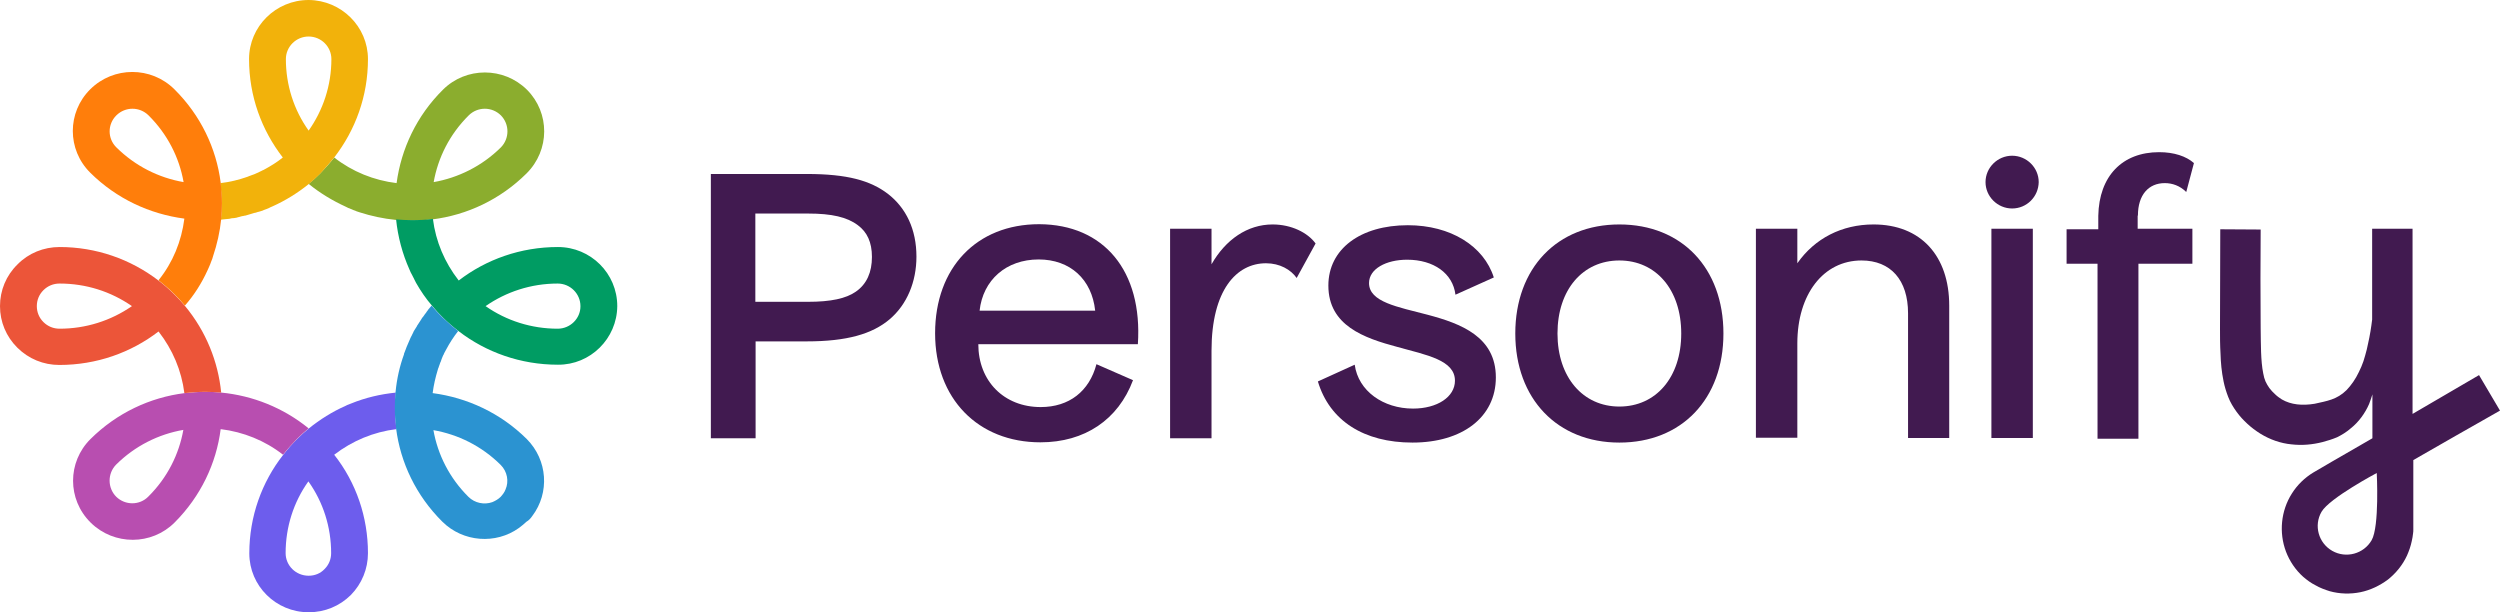
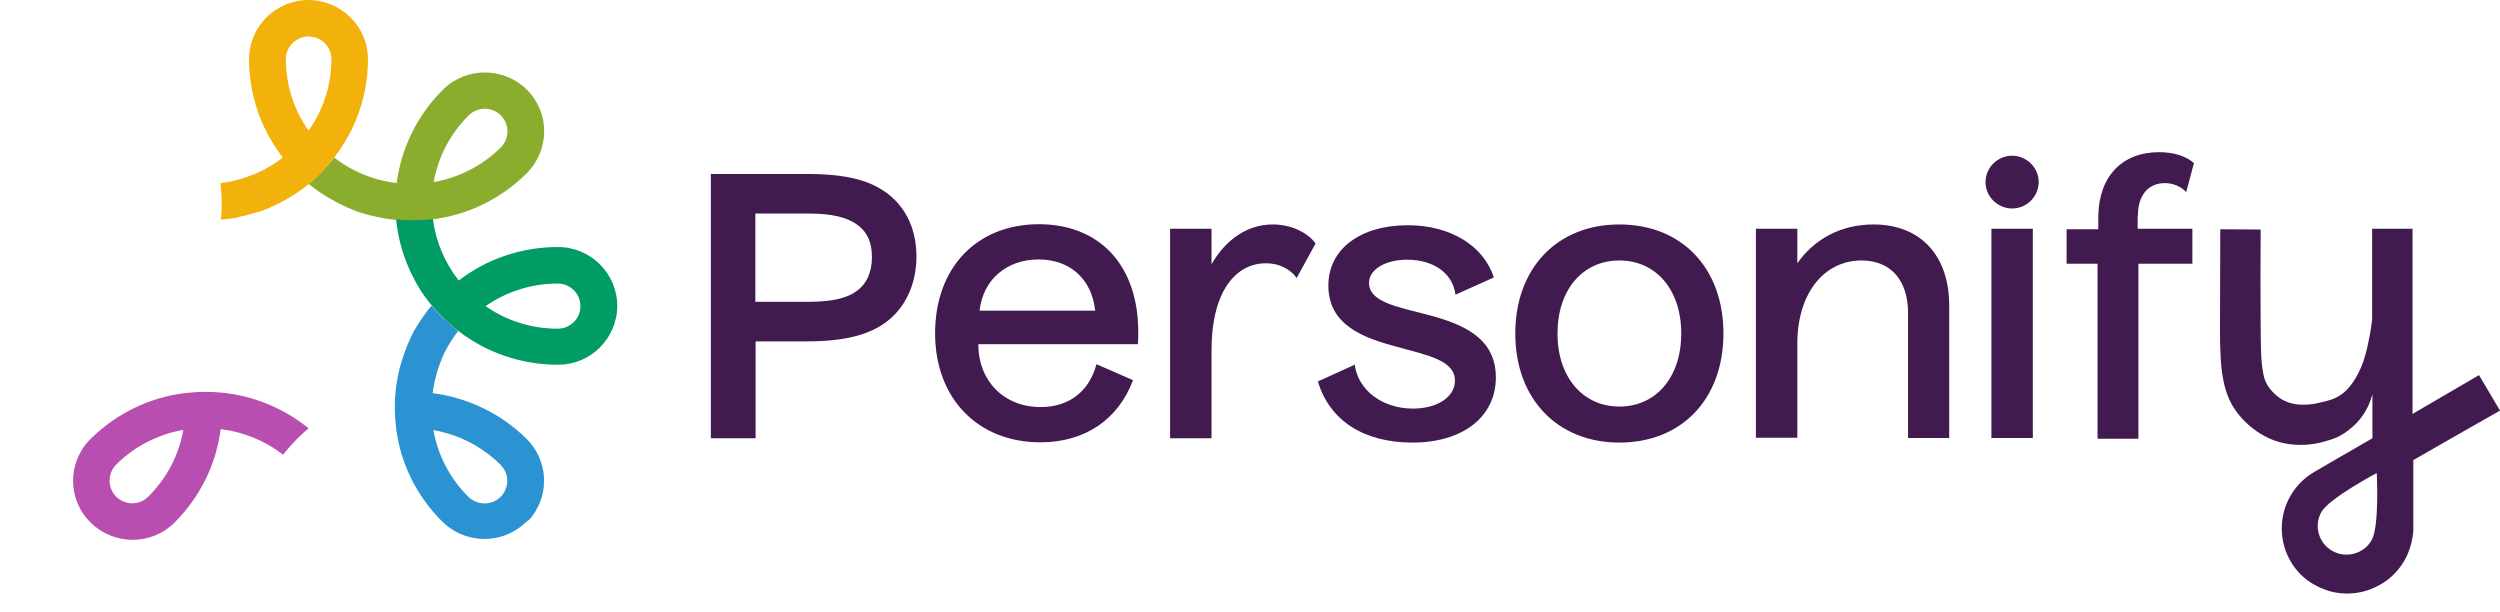
<svg xmlns="http://www.w3.org/2000/svg" width="196px" height="48px" viewBox="0 0 196 48" version="1.1">
  <title>Personify_Corp_Logo_RGB</title>
  <g id="Personify_Corp_Logo_RGB" stroke="none" stroke-width="1" fill="none" fill-rule="evenodd">
    <path d="M71.849,20.123 C71.849,22.091 71.107,23.881 69.744,25.034 C68.38,26.187 66.396,26.764 63.248,26.764 L59.239,26.764 L59.239,34.36 L55.731,34.36 L55.731,13.64 L63.248,13.64 C66.436,13.64 68.24,14.157 69.603,15.191 C71.047,16.305 71.849,17.995 71.849,20.123 M68.36,20.143 C68.36,18.989 67.98,18.194 67.258,17.657 C66.416,17.021 65.213,16.742 63.349,16.742 L59.219,16.742 L59.219,23.662 L63.349,23.662 C65.133,23.662 66.336,23.403 67.097,22.867 C67.959,22.27 68.36,21.336 68.36,20.143" id="Shape" fill="#411A50" fill-rule="nonzero" />
    <path d="M89.209,26.983 L76.7,26.983 C76.7,29.886 78.725,31.914 81.591,31.914 C83.817,31.914 85.4,30.681 85.962,28.553 L88.828,29.806 C87.666,32.908 85.04,34.678 81.571,34.678 C76.68,34.678 73.312,31.258 73.312,26.128 C73.312,20.998 76.56,17.577 81.471,17.577 C86.543,17.597 89.59,21.236 89.209,26.983 M85.862,24.358 C85.601,21.892 83.897,20.341 81.431,20.341 C78.885,20.341 77.061,21.952 76.8,24.358 L85.862,24.358 Z" id="Shape" fill="#411A50" fill-rule="nonzero" />
    <path d="M103.142,19.089 L101.659,21.793 C101.198,21.137 100.335,20.64 99.253,20.64 C96.948,20.64 94.983,22.727 94.983,27.5 L94.983,34.36 L91.735,34.36 L91.735,17.935 L94.983,17.935 L94.983,20.719 C96.086,18.79 97.79,17.597 99.774,17.597 C101.238,17.597 102.521,18.234 103.142,19.089" id="Path" fill="#411A50" fill-rule="nonzero" />
    <path d="M103.322,29.906 L106.209,28.593 C106.49,30.661 108.455,32.033 110.78,32.033 C112.684,32.033 114.068,31.118 114.068,29.846 C114.068,28.235 111.863,27.838 109.557,27.201 C106.951,26.505 104.144,25.531 104.144,22.389 C104.144,19.526 106.65,17.657 110.379,17.657 C113.727,17.657 116.333,19.287 117.115,21.753 L114.108,23.105 C113.907,21.435 112.404,20.361 110.319,20.361 C108.675,20.361 107.332,21.077 107.332,22.191 C107.332,23.682 109.577,24.06 111.923,24.676 C114.549,25.372 117.275,26.406 117.275,29.587 C117.275,32.709 114.649,34.698 110.74,34.698 C106.931,34.698 104.245,32.988 103.322,29.906" id="Path" fill="#411A50" fill-rule="nonzero" />
    <path d="M118.799,26.147 C118.799,21.017 122.087,17.597 126.958,17.597 C131.849,17.597 135.117,21.017 135.117,26.147 C135.117,31.278 131.849,34.698 126.958,34.698 C122.107,34.698 118.799,31.278 118.799,26.147 M131.809,26.147 C131.809,22.708 129.825,20.421 126.958,20.421 C124.091,20.421 122.107,22.708 122.107,26.147 C122.107,29.587 124.111,31.874 126.958,31.874 C129.825,31.874 131.809,29.587 131.809,26.147" id="Shape" fill="#411A50" fill-rule="nonzero" />
    <path d="M152.819,23.96 L152.819,34.34 L149.591,34.34 L149.591,24.557 C149.591,21.952 148.228,20.421 145.943,20.421 C142.956,20.421 140.911,23.065 140.911,26.923 L140.911,34.32 L137.663,34.32 L137.663,17.935 L140.911,17.935 L140.911,20.64 C142.274,18.691 144.399,17.597 146.885,17.597 C150.593,17.597 152.819,20.063 152.819,23.96" id="Path" fill="#411A50" fill-rule="nonzero" />
-     <path d="M156.126,17.935 L159.374,17.935 L159.374,34.34 L156.126,34.34 L156.126,17.935 Z M157.75,16.345 L157.75,16.345 C156.608,16.345 155.665,15.41 155.665,14.277 C155.665,13.143 156.608,12.209 157.75,12.209 C158.893,12.209 159.835,13.143 159.835,14.277 C159.815,15.43 158.893,16.345 157.75,16.345" id="Shape" fill="#411A50" fill-rule="nonzero" />
+     <path d="M156.126,17.935 L159.374,17.935 L159.374,34.34 L156.126,34.34 Z M157.75,16.345 L157.75,16.345 C156.608,16.345 155.665,15.41 155.665,14.277 C155.665,13.143 156.608,12.209 157.75,12.209 C158.893,12.209 159.835,13.143 159.835,14.277 C159.815,15.43 158.893,16.345 157.75,16.345" id="Shape" fill="#411A50" fill-rule="nonzero" />
    <path d="M194.356,29.408 C192.632,30.423 190.888,31.437 189.144,32.451 L189.144,31.238 L189.144,17.935 L185.976,17.935 L185.976,25.054 C185.956,25.213 185.936,25.352 185.916,25.511 C185.876,25.829 185.816,26.147 185.756,26.466 C185.696,26.784 185.616,27.102 185.555,27.4 C185.475,27.698 185.395,28.017 185.295,28.315 C185.195,28.613 185.074,28.891 184.934,29.17 C184.673,29.727 184.333,30.204 183.972,30.582 C183.21,31.337 182.428,31.437 181.466,31.655 C180.504,31.814 179.622,31.735 178.9,31.317 C178.719,31.198 178.539,31.079 178.379,30.92 C178.218,30.78 178.038,30.582 177.918,30.423 C177.797,30.244 177.697,30.085 177.617,29.906 C177.537,29.727 177.477,29.508 177.436,29.269 C177.236,28.275 177.256,26.983 177.236,25.71 C177.216,23.145 177.216,20.56 177.236,17.995 L174.069,17.975 L174.048,25.75 C174.048,26.406 174.048,27.042 174.089,27.738 C174.109,28.414 174.169,29.13 174.329,29.906 C174.409,30.303 174.53,30.701 174.69,31.118 C174.85,31.536 175.091,31.934 175.352,32.292 C175.612,32.65 175.873,32.928 176.194,33.226 C176.494,33.505 176.835,33.763 177.216,34.002 C177.958,34.459 178.8,34.757 179.642,34.837 C180.484,34.936 181.306,34.857 182.087,34.658 C182.468,34.558 182.849,34.439 183.23,34.28 C183.591,34.101 183.952,33.882 184.272,33.604 C184.934,33.087 185.435,32.371 185.736,31.675 C185.836,31.417 185.916,31.178 185.997,30.92 L185.997,31.297 L185.997,34.36 C184.934,34.976 183.892,35.572 182.829,36.189 L181.366,37.044 C180.704,37.442 180.103,38.018 179.682,38.694 C178.82,40.046 178.659,41.756 179.221,43.248 C179.501,43.983 179.962,44.679 180.564,45.216 C180.864,45.475 181.185,45.713 181.546,45.892 C181.887,46.091 182.268,46.23 182.649,46.35 C183.43,46.568 184.272,46.588 185.054,46.429 C185.836,46.27 186.578,45.912 187.219,45.435 C187.841,44.938 188.362,44.302 188.703,43.566 C188.863,43.208 189.004,42.81 189.084,42.413 L189.144,42.114 L189.184,41.816 C189.204,41.717 189.204,41.617 189.204,41.518 L189.204,41.379 L189.204,41.279 L189.204,37.959 L189.204,36.07 C191.469,34.777 193.735,33.465 196,32.192 L194.356,29.408 Z M185.936,42.353 C185.315,43.427 183.932,43.804 182.849,43.188 C181.767,42.572 181.386,41.2 182.007,40.126 C182.629,39.052 186.337,37.084 186.337,37.084 C186.337,37.084 186.558,41.279 185.936,42.353" id="Shape" fill="#411A50" fill-rule="nonzero" />
    <path d="M167.613,16.901 L167.613,16.901 C167.613,15.271 168.455,14.356 169.718,14.356 C170.3,14.356 170.901,14.555 171.402,15.052 L172.004,12.785 C171.402,12.249 170.44,11.93 169.277,11.93 C166.391,11.93 164.566,13.8 164.506,16.921 L164.506,17.975 L162.02,17.975 L162.02,20.679 L164.446,20.679 L164.446,21.296 L164.446,23.463 L164.446,34.399 L167.653,34.399 L167.653,23.463 L167.653,21.296 L167.653,20.679 L171.883,20.679 L171.883,17.935 L167.593,17.935 L167.593,16.901 L167.613,16.901 Z" id="Path" fill="#411A50" fill-rule="nonzero" />
    <path d="M41.317,7.039 L41.317,7.039 C39.493,5.229 36.526,5.229 34.721,7.039 C32.657,9.087 31.454,11.672 31.093,14.356 L31.093,14.356 C31.093,14.356 31.093,14.356 31.093,14.356 C29.309,14.138 27.625,13.461 26.201,12.348 C25.861,12.785 25.5,13.183 25.119,13.581 L25.119,13.581 C24.818,13.879 24.518,14.157 24.197,14.416 C25.079,15.132 26.061,15.728 27.104,16.205 C27.164,16.245 27.244,16.265 27.304,16.305 C27.364,16.325 27.444,16.365 27.505,16.384 C27.545,16.404 27.585,16.404 27.605,16.424 C27.645,16.444 27.705,16.464 27.745,16.484 C27.805,16.504 27.885,16.524 27.946,16.563 C28.026,16.583 28.106,16.623 28.186,16.643 C29.108,16.941 30.051,17.14 31.013,17.239 C31.013,17.239 31.013,17.239 31.013,17.239 C31.434,17.279 31.835,17.299 32.256,17.299 C32.797,17.299 33.358,17.259 33.9,17.2 C33.9,17.2 33.9,17.2 33.9,17.2 C36.606,16.862 39.212,15.649 41.277,13.601 C43.121,11.771 43.121,8.848 41.317,7.039 M34,14.277 C34.341,12.368 35.243,10.539 36.746,9.047 C37.448,8.351 38.571,8.351 39.272,9.047 L39.272,9.047 C39.954,9.743 39.954,10.857 39.272,11.553 C37.789,13.024 35.924,13.939 34,14.277" id="Shape" fill="#8BAD2E" fill-rule="nonzero" />
-     <path d="M28.848,43.367 C28.848,40.543 27.926,37.839 26.201,35.652 C26.201,35.652 26.201,35.652 26.201,35.652 C27.625,34.558 29.289,33.862 31.073,33.644 C31.013,33.107 30.973,32.55 30.973,32.013 C30.973,32.013 30.993,31.178 31.033,30.78 C29.83,30.9 28.647,31.178 27.525,31.635 C27.464,31.655 27.384,31.695 27.324,31.715 C27.244,31.735 27.184,31.775 27.104,31.814 C26.061,32.272 25.079,32.888 24.197,33.604 C24.197,33.604 24.197,33.604 24.197,33.604 C23.876,33.862 23.575,34.141 23.275,34.439 C22.894,34.817 22.533,35.234 22.192,35.672 C22.192,35.672 22.192,35.672 22.192,35.672 C20.528,37.8 19.546,40.484 19.546,43.387 C19.546,44.659 20.067,45.813 20.909,46.648 C21.751,47.483 22.914,48 24.197,48 C24.197,48 24.197,48 24.217,48 C25.46,48 26.622,47.523 27.505,46.648 C28.367,45.773 28.848,44.6 28.848,43.367 M24.197,45.137 C24.197,45.137 24.197,45.137 24.197,45.137 C23.194,45.137 22.393,44.341 22.393,43.367 C22.393,41.319 23.014,39.37 24.177,37.74 C25.339,39.37 25.961,41.319 25.961,43.367 C25.961,43.844 25.781,44.282 25.44,44.62 C25.119,44.958 24.678,45.137 24.197,45.137" id="Shape" fill="#6D5DED" fill-rule="nonzero" />
    <path d="M17.301,33.644 C19.085,33.862 20.769,34.539 22.192,35.652 C22.533,35.215 22.894,34.817 23.275,34.419 L23.275,34.419 C23.575,34.121 23.876,33.843 24.197,33.584 C22.192,31.954 19.806,31.019 17.361,30.78 C17.361,30.78 17.361,30.78 17.361,30.78 C16.94,30.741 16.539,30.721 16.118,30.721 C15.577,30.721 15.015,30.761 14.474,30.82 C14.474,30.82 14.474,30.82 14.474,30.82 C11.768,31.158 9.162,32.371 7.097,34.419 C5.272,36.229 5.272,39.152 7.097,40.961 C7.097,40.961 7.097,40.961 7.117,40.981 C8.941,42.771 11.888,42.771 13.692,40.961 C15.737,38.913 16.96,36.328 17.301,33.644 C17.301,33.644 17.301,33.644 17.301,33.644 M9.121,38.953 C9.121,38.953 9.121,38.953 9.121,38.953 C8.42,38.257 8.42,37.123 9.101,36.428 C10.585,34.956 12.429,34.041 14.374,33.703 C14.033,35.612 13.131,37.442 11.627,38.933 C10.946,39.629 9.823,39.629 9.121,38.953" id="Shape" fill="#B84EB0" fill-rule="nonzero" />
-     <path d="M17.341,30.78 C17.1,28.355 16.158,25.988 14.514,24 L14.514,24 C14.514,24 14.514,24 14.514,24 C14.253,23.682 13.973,23.384 13.672,23.085 C13.291,22.708 12.87,22.33 12.449,22.012 C12.449,22.012 12.449,22.012 12.449,22.012 C10.224,20.302 7.518,19.367 4.671,19.367 C3.428,19.367 2.245,19.844 1.383,20.719 C0.481,21.594 0,22.767 0,24 C0,24 0,24 0,24 C0,25.233 0.481,26.386 1.363,27.261 C2.245,28.136 3.408,28.613 4.651,28.613 C7.578,28.613 10.284,27.639 12.429,25.988 C12.429,25.988 12.429,25.988 12.429,25.988 C13.532,27.4 14.233,29.051 14.454,30.82 C14.995,30.761 15.536,30.721 16.098,30.721 L16.098,30.721 C16.519,30.721 16.94,30.741 17.341,30.78 M4.671,25.77 C4.19,25.77 3.749,25.591 3.408,25.253 C3.067,24.915 2.887,24.477 2.887,24 C2.887,24 2.887,24 2.887,24 C2.887,23.523 3.067,23.085 3.408,22.747 C3.749,22.409 4.19,22.23 4.671,22.23 C6.736,22.23 8.68,22.847 10.344,24 C8.68,25.153 6.716,25.77 4.671,25.77" id="Shape" fill="#EC5539" fill-rule="nonzero" />
    <path d="M26.201,12.348 C26.201,12.348 26.201,12.348 26.201,12.348 C27.865,10.2 28.848,7.536 28.848,4.633 C28.848,2.088 26.763,0.02 24.197,0 C24.197,0 24.197,0 24.197,0 C21.631,0 19.526,2.068 19.526,4.633 C19.526,7.536 20.508,10.2 22.172,12.348 L22.172,12.348 C21.731,12.706 21.25,13.004 20.769,13.263 C20.709,13.302 20.628,13.342 20.568,13.362 C20.528,13.382 20.468,13.422 20.408,13.442 C20.368,13.461 20.328,13.481 20.288,13.501 C20.268,13.521 20.248,13.521 20.207,13.541 C20.167,13.561 20.127,13.581 20.067,13.601 C20.047,13.621 20.007,13.621 19.987,13.64 C19.927,13.66 19.887,13.68 19.827,13.7 C19.806,13.7 19.786,13.72 19.766,13.72 C19.706,13.74 19.666,13.76 19.606,13.78 C19.586,13.78 19.566,13.8 19.546,13.8 C19.506,13.819 19.446,13.839 19.406,13.859 C18.724,14.098 18.002,14.277 17.281,14.356 C17.341,14.893 17.381,15.45 17.381,15.987 L17.381,15.987 C17.381,16.404 17.361,16.822 17.321,17.22 C17.441,17.2 17.581,17.2 17.702,17.18 C17.782,17.18 17.842,17.16 17.922,17.16 C17.982,17.16 18.062,17.14 18.123,17.12 C18.183,17.12 18.223,17.1 18.283,17.1 C18.283,17.1 18.303,17.1 18.303,17.1 C18.303,17.1 18.323,17.1 18.343,17.1 C18.383,17.1 18.423,17.08 18.463,17.08 C18.523,17.08 18.564,17.06 18.624,17.041 C18.684,17.021 18.724,17.021 18.784,17.001 C18.804,17.001 18.824,17.001 18.844,16.981 C18.904,16.961 18.944,16.961 19.005,16.941 C19.025,16.941 19.025,16.941 19.045,16.941 C19.105,16.921 19.185,16.901 19.245,16.901 C19.305,16.882 19.385,16.862 19.446,16.842 C19.506,16.822 19.586,16.802 19.646,16.782 C19.706,16.762 19.766,16.742 19.847,16.722 C19.907,16.703 19.947,16.683 20.007,16.683 C20.047,16.663 20.107,16.663 20.147,16.643 C20.187,16.623 20.248,16.603 20.288,16.603 C20.348,16.583 20.408,16.563 20.488,16.543 C20.548,16.524 20.628,16.504 20.689,16.464 C20.769,16.444 20.829,16.404 20.909,16.384 C21.009,16.345 21.11,16.305 21.21,16.245 C21.25,16.225 21.31,16.205 21.35,16.186 C22.373,15.728 23.335,15.132 24.197,14.436 L24.197,14.436 C24.518,14.177 24.818,13.899 25.119,13.601 C25.5,13.183 25.861,12.766 26.201,12.348 M22.413,4.633 C22.413,3.659 23.214,2.863 24.197,2.863 C24.197,2.863 24.197,2.863 24.197,2.863 C25.179,2.863 25.981,3.659 25.981,4.633 C25.981,6.721 25.319,8.65 24.197,10.24 C23.034,8.61 22.413,6.661 22.413,4.633" id="Shape" fill="#F2B20B" fill-rule="nonzero" />
-     <path d="M16.278,21.176 C16.298,21.117 16.338,21.057 16.358,20.998 C16.398,20.918 16.439,20.819 16.479,20.719 C16.499,20.64 16.539,20.58 16.559,20.5 C16.579,20.441 16.619,20.361 16.639,20.302 C16.659,20.242 16.679,20.182 16.699,20.103 C17.02,19.148 17.24,18.174 17.341,17.18 C17.341,17.18 17.341,17.18 17.341,17.18 C17.381,16.762 17.401,16.365 17.401,15.947 C17.401,15.41 17.361,14.853 17.301,14.316 C17.301,14.316 17.301,14.316 17.301,14.316 C16.96,11.632 15.737,9.047 13.672,6.999 C11.848,5.19 8.901,5.19 7.077,6.999 C5.252,8.809 5.252,11.732 7.077,13.541 C9.141,15.589 11.748,16.782 14.454,17.14 C14.454,17.14 14.454,17.14 14.454,17.14 C14.233,18.91 13.552,20.58 12.429,21.972 C12.85,22.31 13.271,22.668 13.652,23.046 C13.953,23.344 14.233,23.642 14.494,23.96 C15.216,23.145 15.817,22.191 16.278,21.176 M9.121,11.553 C8.42,10.857 8.42,9.743 9.121,9.047 C9.823,8.351 10.946,8.351 11.647,9.047 C13.131,10.519 14.053,12.348 14.394,14.277 C12.449,13.939 10.605,13.024 9.121,11.553" id="Shape" fill="#FF7E0B" fill-rule="nonzero" />
    <path d="M48.394,24 C48.394,24 48.394,24 48.394,24 C48.394,21.435 46.309,19.367 43.743,19.367 C40.816,19.367 38.109,20.341 35.964,21.992 C35.964,21.992 35.964,21.992 35.964,21.992 C34.862,20.58 34.16,18.93 33.94,17.16 C33.398,17.239 32.837,17.259 32.296,17.259 C31.875,17.259 31.474,17.239 31.053,17.2 C31.053,17.2 31.053,17.2 31.053,17.2 C31.053,17.2 31.053,17.2 31.053,17.2 C31.193,18.572 31.554,19.904 32.095,21.117 C32.155,21.276 32.236,21.435 32.316,21.574 C32.336,21.634 32.376,21.674 32.396,21.733 C32.416,21.773 32.456,21.833 32.476,21.892 C32.516,21.992 32.576,22.071 32.617,22.171 L32.617,22.171 C32.977,22.807 33.398,23.423 33.88,23.98 L33.88,23.98 C34.14,24.298 34.421,24.597 34.721,24.895 C35.102,25.273 35.523,25.63 35.964,25.969 L35.964,25.969 C38.109,27.619 40.816,28.593 43.743,28.593 C46.289,28.613 48.374,26.545 48.394,24 M43.723,25.77 C41.678,25.77 39.713,25.153 38.069,24 C39.673,22.886 41.618,22.23 43.723,22.23 C44.705,22.23 45.507,23.026 45.507,24 C45.507,24 45.507,24 45.507,24.02 C45.507,24.974 44.705,25.77 43.723,25.77" id="Shape" fill="#009C63" fill-rule="nonzero" />
    <path d="M41.738,40.444 C43.101,38.635 42.941,36.07 41.297,34.419 C39.232,32.371 36.626,31.178 33.92,30.82 L33.92,30.82 C33.92,30.82 33.92,30.82 33.92,30.82 C34,30.184 34.14,29.587 34.321,28.991 C34.341,28.911 34.361,28.852 34.401,28.772 C34.401,28.772 34.401,28.752 34.401,28.752 C34.421,28.693 34.441,28.653 34.461,28.593 C34.481,28.534 34.501,28.474 34.521,28.414 C34.521,28.414 34.521,28.394 34.541,28.394 C34.561,28.335 34.581,28.275 34.601,28.215 C34.601,28.196 34.621,28.176 34.621,28.156 C34.641,28.096 34.681,28.017 34.701,27.957 C34.721,27.897 34.762,27.818 34.802,27.758 C34.802,27.758 34.802,27.738 34.802,27.738 C34.822,27.698 34.842,27.659 34.862,27.619 C34.902,27.539 34.942,27.48 34.982,27.4 C35.243,26.903 35.563,26.406 35.924,25.949 C35.483,25.611 35.082,25.253 34.681,24.875 L34.681,24.875 C34.381,24.577 34.1,24.278 33.839,23.96 C33.799,24 33.759,24.06 33.719,24.099 C33.679,24.139 33.659,24.179 33.619,24.219 C33.579,24.258 33.539,24.318 33.519,24.358 C33.479,24.398 33.438,24.457 33.418,24.497 C33.398,24.537 33.378,24.557 33.338,24.597 C33.298,24.656 33.238,24.736 33.198,24.795 C33.178,24.835 33.158,24.855 33.118,24.895 L33.098,24.915 L33.017,25.054 C32.937,25.193 32.837,25.312 32.757,25.452 C32.717,25.491 32.697,25.551 32.677,25.591 C32.637,25.65 32.617,25.69 32.576,25.75 C32.536,25.809 32.516,25.849 32.476,25.909 C32.436,25.969 32.416,26.008 32.396,26.068 C32.376,26.128 32.336,26.167 32.316,26.227 C32.296,26.287 32.256,26.346 32.236,26.386 C32.196,26.446 32.176,26.525 32.135,26.605 C32.075,26.744 32.015,26.883 31.955,27.022 C31.935,27.062 31.915,27.122 31.895,27.162 C31.875,27.201 31.875,27.221 31.855,27.261 C31.855,27.281 31.835,27.301 31.835,27.321 C31.775,27.46 31.734,27.599 31.674,27.738 C31.674,27.758 31.674,27.758 31.674,27.778 C31.334,28.713 31.113,29.687 31.013,30.721 C31.013,30.721 31.013,30.721 31.013,30.721 C30.973,31.118 30.953,31.536 30.953,31.954 L30.953,31.954 C30.953,31.635 30.953,31.635 30.953,31.954 C30.953,32.49 30.993,33.047 31.053,33.584 C31.053,33.584 31.053,33.584 31.053,33.584 C31.394,36.268 32.617,38.853 34.681,40.901 C36.305,42.512 38.871,42.691 40.675,41.399 C40.876,41.259 41.076,41.08 41.277,40.901 C41.457,40.802 41.618,40.623 41.738,40.444 M31.574,28.196 C31.313,28.991 31.153,29.826 31.053,30.641 C31.153,29.826 31.313,29.011 31.574,28.196 M38.591,39.37 C37.969,39.589 37.227,39.45 36.726,38.953 C35.243,37.481 34.321,35.652 33.98,33.723 C35.904,34.061 37.749,34.956 39.252,36.447 C39.773,36.964 39.914,37.74 39.633,38.376 C39.553,38.595 39.412,38.774 39.252,38.953 C39.072,39.132 38.831,39.271 38.591,39.37" id="Shape" fill="#2B93D1" fill-rule="nonzero" />
  </g>
</svg>